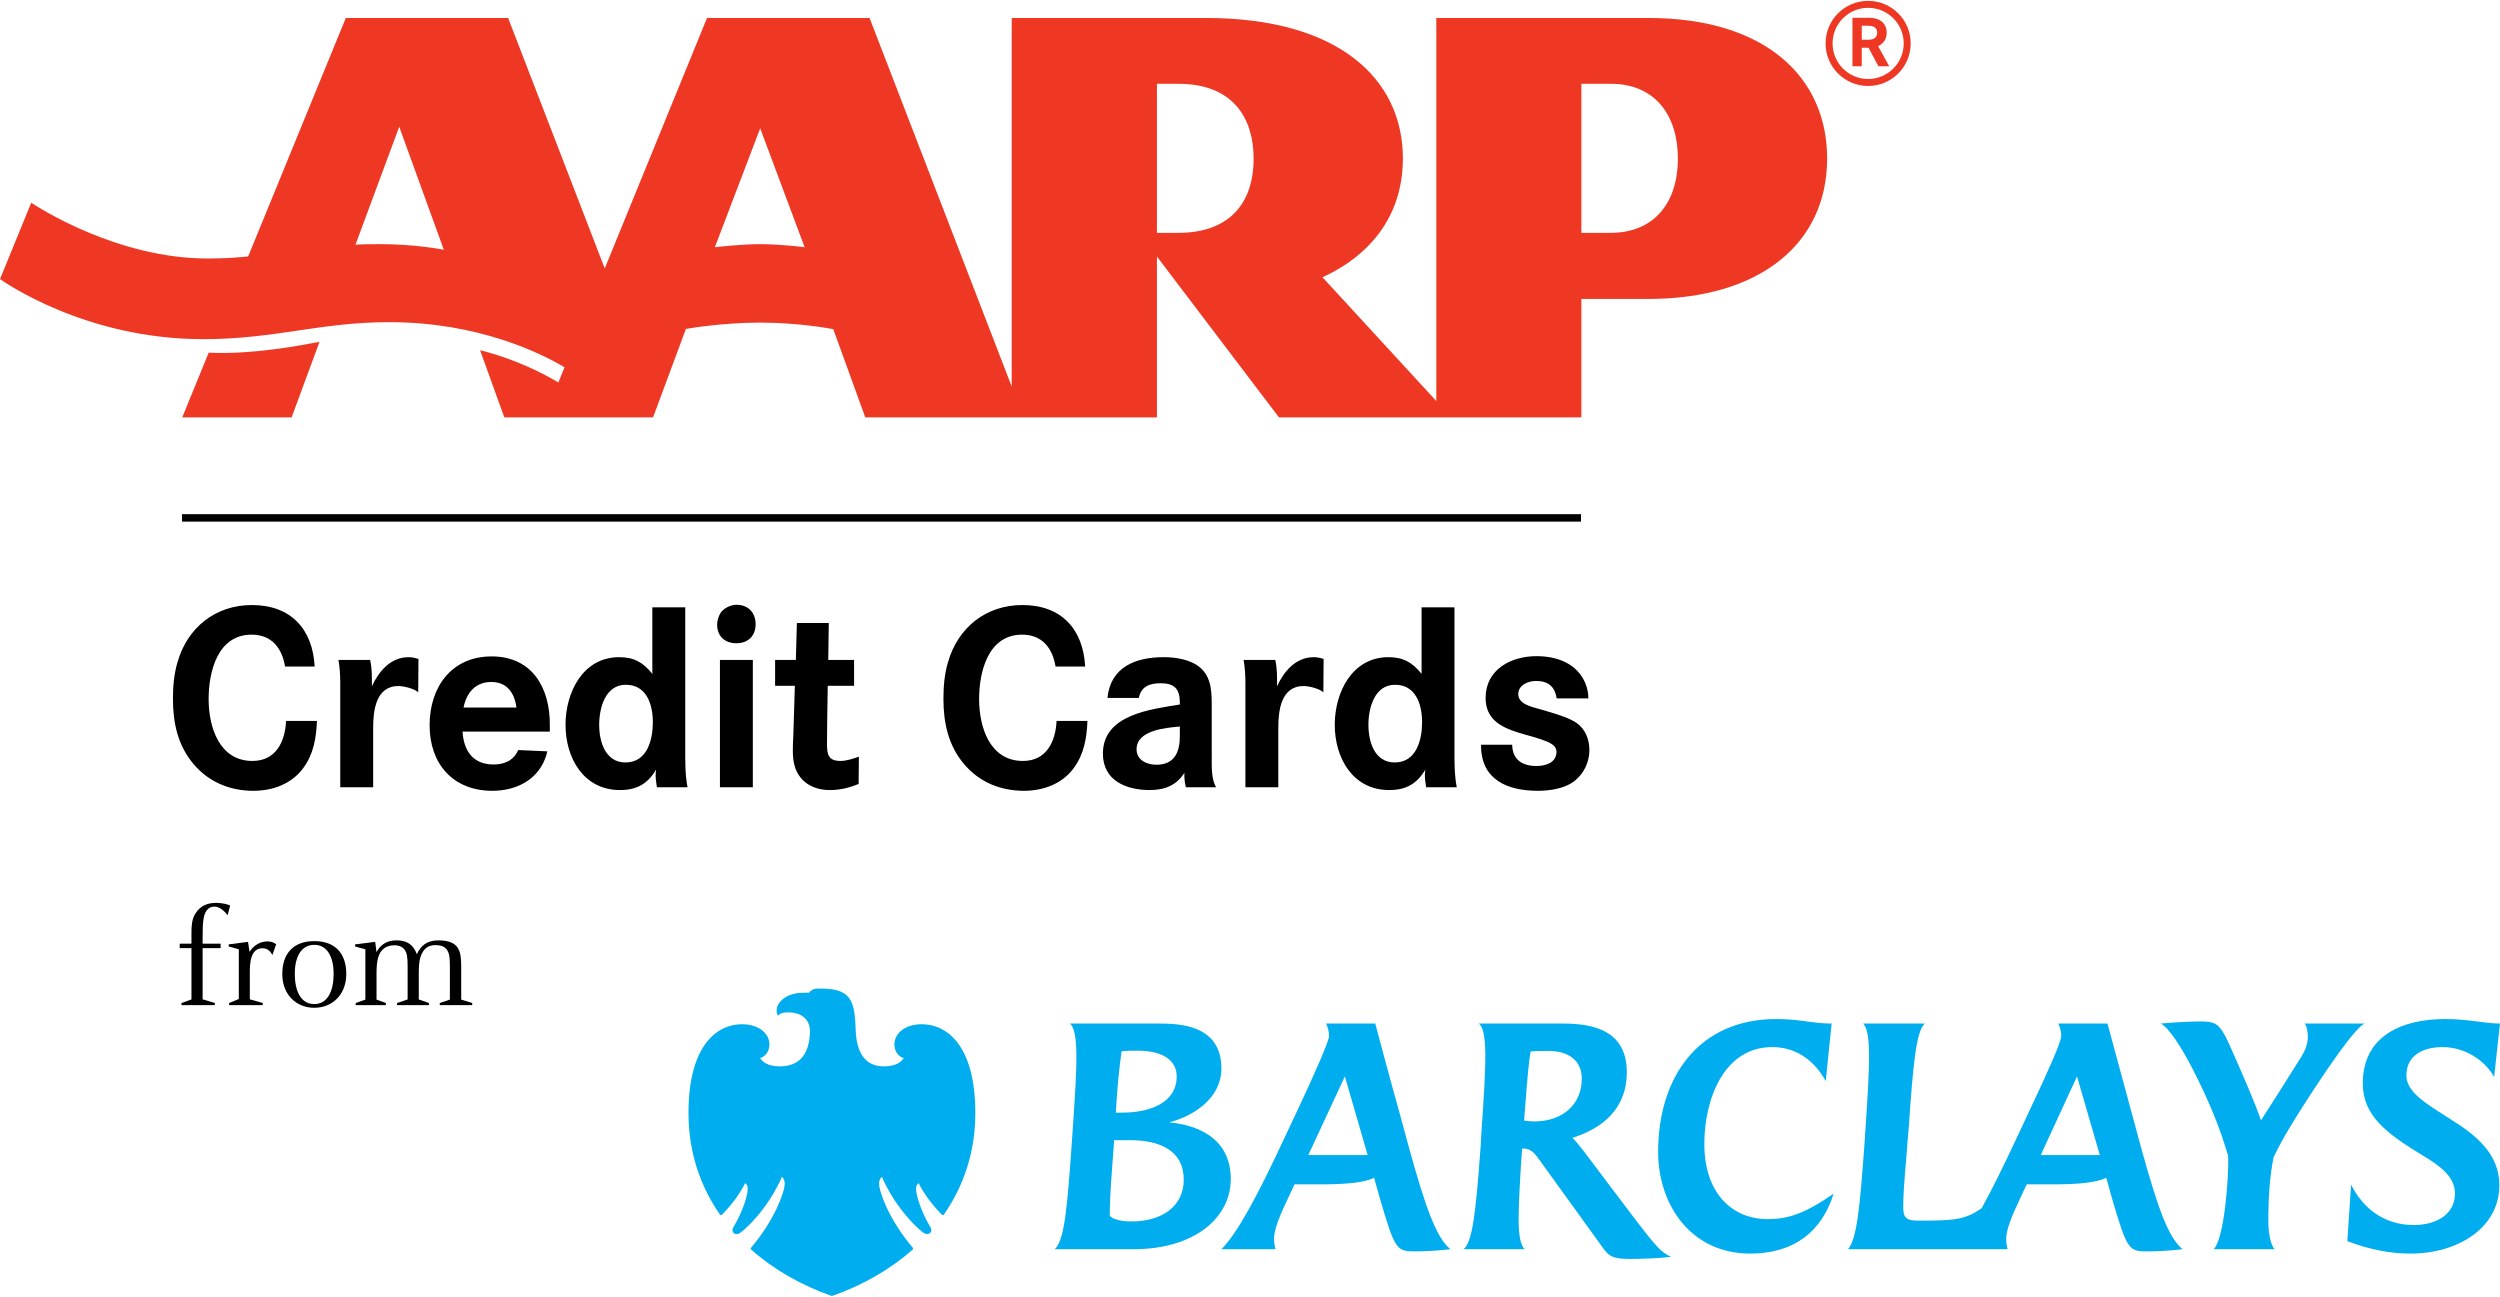
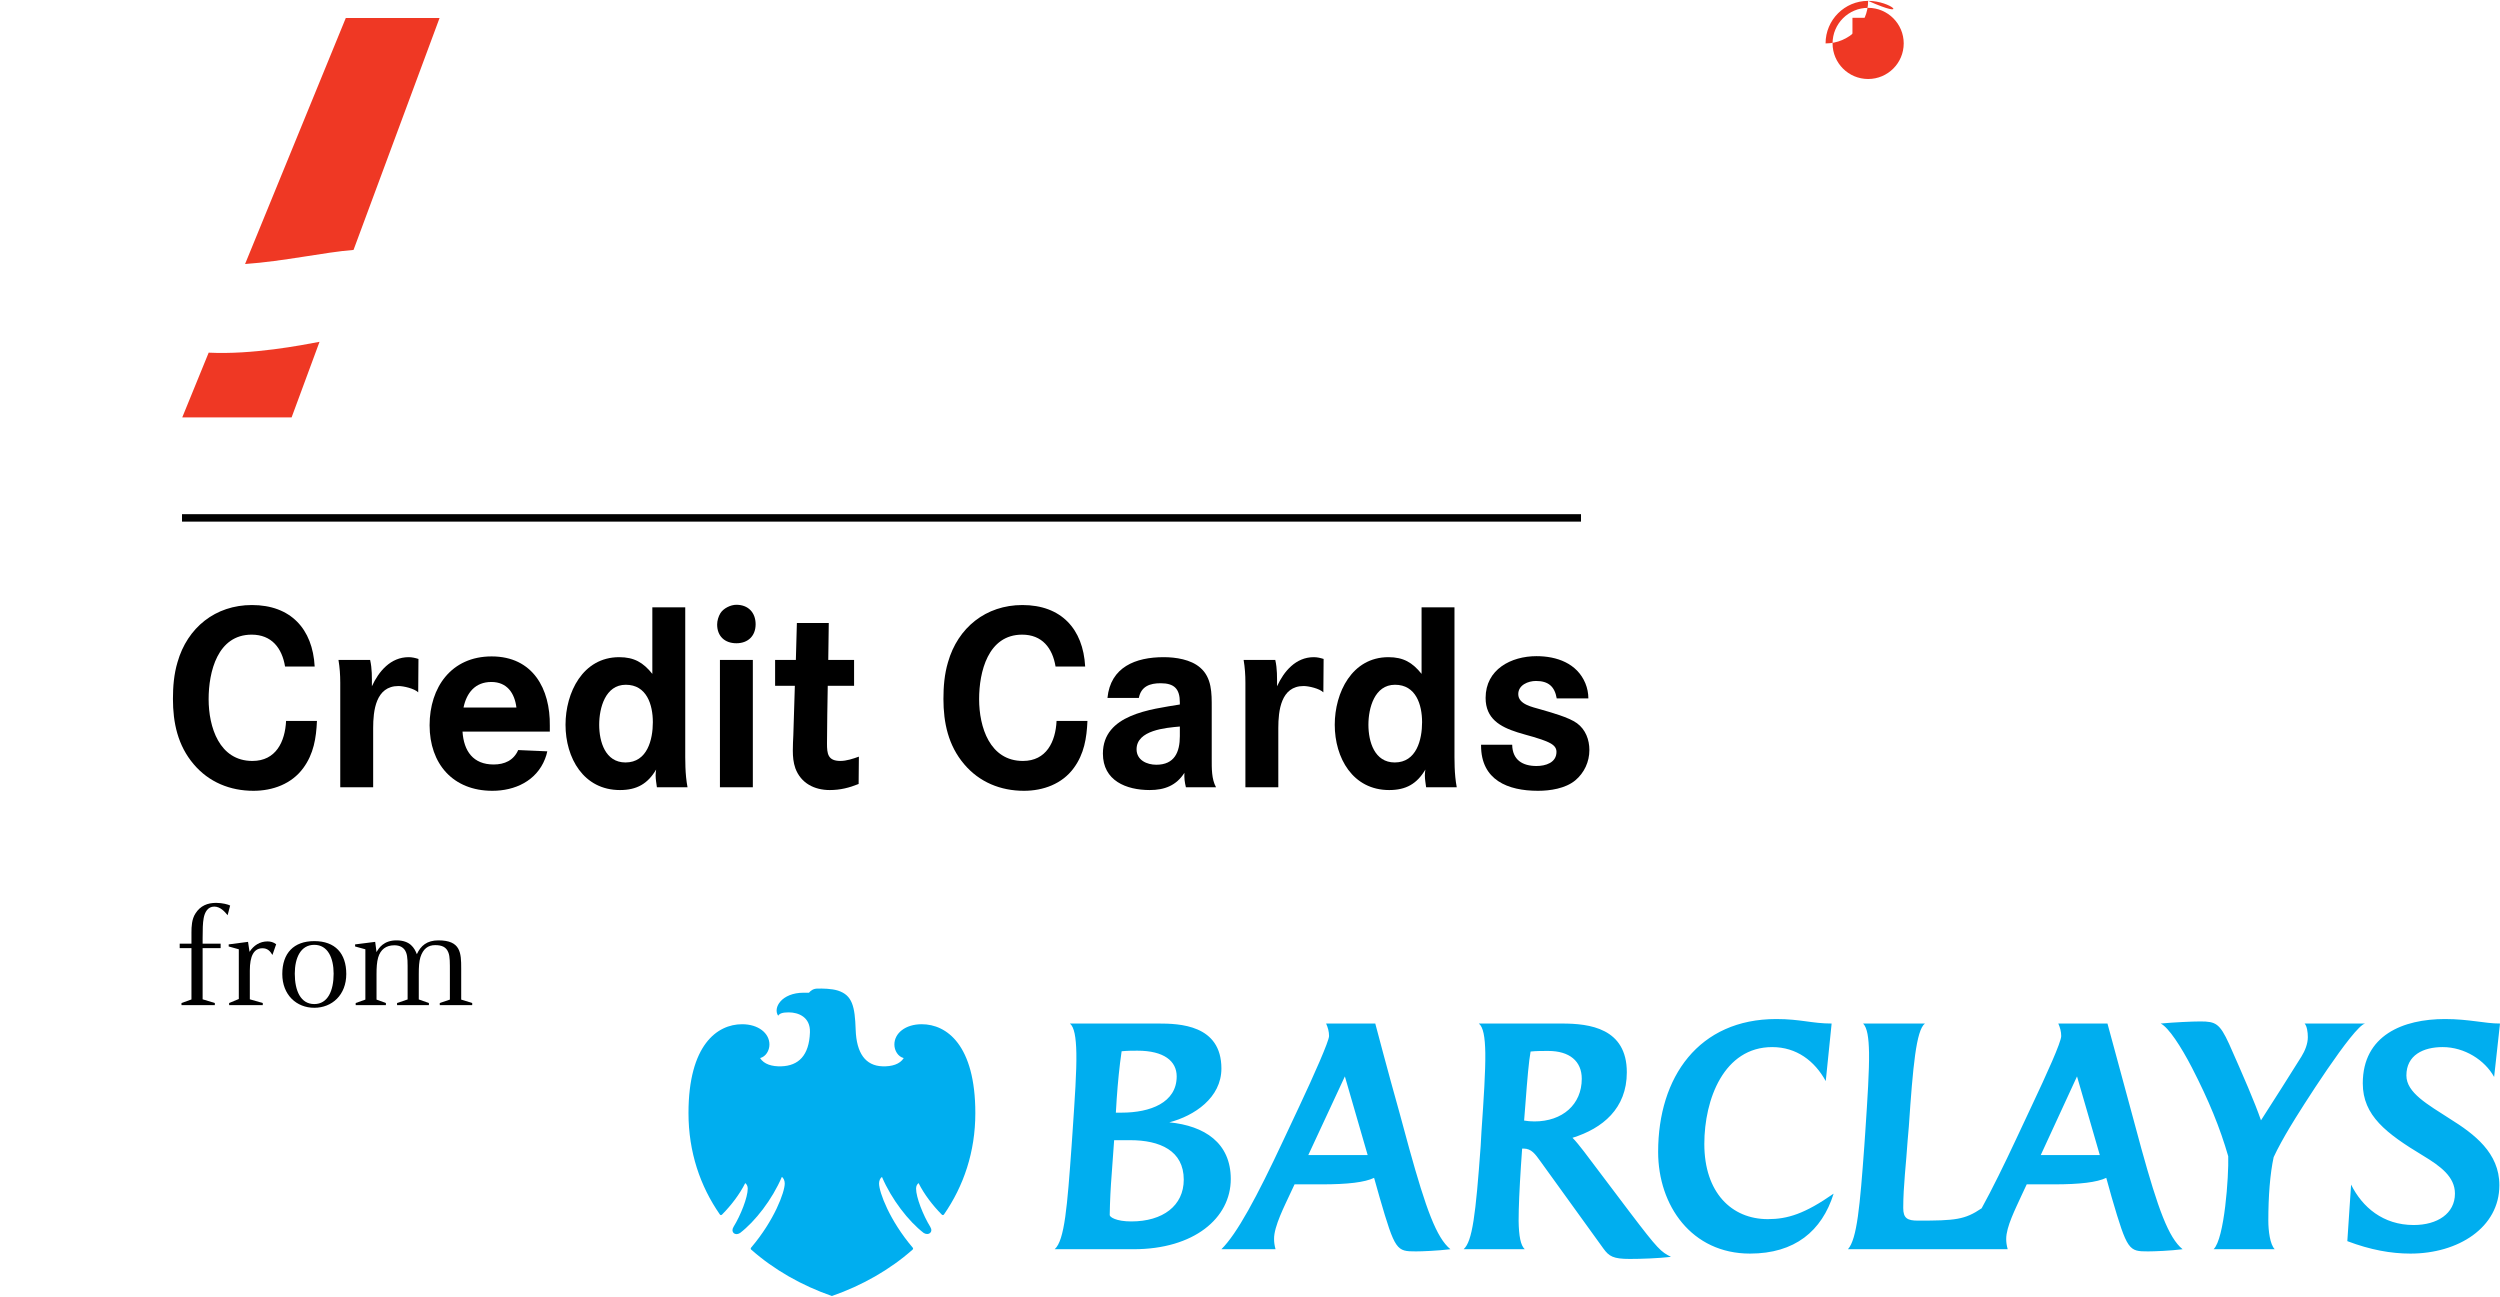
<svg xmlns="http://www.w3.org/2000/svg" version="1.1" id="Layer_1" x="0px" y="0px" width="640px" height="332px" viewBox="0 0 640 332" style="enable-background:new 0 0 640 332;" xml:space="preserve">
  <defs id="defs26" />
  <style type="text/css" id="style1">
	.st0{fill:#00AEEF;}
	.st1{fill:#EF3824;}
</style>
  <g id="g19">
    <g id="g4">
      <path d="M58.27,234.297c-0.685-0.838-1.828-2.209-3.428-2.209c-1.675,0-2.438,1.485-2.704,2.97    c-0.229,1.219-0.266,2.896-0.266,5.144v1.37h4.608v1.143h-4.608v13.107l3.123,0.951v0.534h-8.534v-0.534l2.552-0.914v-13.144    h-3.01v-1.143h3.01v-2.857c0-1.524,0.076-3.428,1.029-4.876c1.258-1.98,3.086-2.704,5.295-2.704c1.601,0,3.125,0.419,3.581,0.685    L58.27,234.297z" id="path1" clip-path="none" />
      <path d="M58.544,242.296v-0.532l4.953-0.648l0.382,2.552c1.066-1.638,2.628-2.667,4.61-2.667c0.761,0,1.524,0.192,2.209,0.724    l-0.953,2.743c-0.609-1.029-1.295-1.714-2.552-1.714c-2.209,0-3.238,1.98-3.238,5.714v7.354l3.315,0.951v0.534h-8.61v-0.534    l2.475-1.027V243.02L58.544,242.296z" id="path2" clip-path="none" />
      <path d="M88.647,249.345c0,5.371-3.655,8.647-8.189,8.647s-8.191-3.276-8.191-8.647c0-5.295,2.896-8.42,8.191-8.42    C85.79,240.925,88.647,244.05,88.647,249.345z M80.457,257.041c3.466,0,4.953-3.428,4.953-7.772c0-4.039-1.487-7.391-4.953-7.391    c-3.505,0-4.992,3.352-4.992,7.391C75.466,253.613,76.953,257.041,80.457,257.041z" id="path3" clip-path="none" />
      <path d="M96.81,245.116c-0.342,1.182-0.419,2.591-0.419,4.266v6.516l2.399,0.875v0.534h-7.733v-0.534l2.477-0.875V243.02    l-2.63-0.724v-0.532l5.144-0.648l0.342,2.628c0.571-1.029,1.828-3.01,5.105-3.01c3.542,0,4.608,1.98,5.219,3.544    c0.99-2.172,2.591-3.544,5.524-3.544c5.714,0,5.829,3.199,5.829,7.201v7.962l2.818,0.875v0.534h-8.305v-0.534l2.591-0.875v-6.935    c0-2.475,0.037-4.037-0.382-5.103c-0.532-1.411-1.638-1.906-3.389-1.906c-1.83,0-3.086,0.953-3.773,3.086    c-0.342,1.106-0.419,2.477-0.419,4.342v6.477l2.591,0.914v0.534h-8.152v-0.534l2.704-0.914v-6.896    c0-2.475,0.037-4.037-0.382-5.103c-0.495-1.334-1.638-1.867-3.01-1.867C98.829,241.993,97.42,243.06,96.81,245.116z" id="path4" clip-path="none" />
    </g>
    <g id="g15">
      <path d="M77.641,196.615c-2.98,4.082-7.839,5.831-12.764,5.831c-5.961,0-11.404-2.202-15.29-6.803    c-4.083-4.794-5.314-10.626-5.314-16.717c0-3.173,0.259-6.349,1.167-9.393c2.526-8.878,9.717-14.644,19.047-14.644    c9.915,0,15.55,6.09,16.07,15.744h-7.581c-0.778-4.729-3.434-8.163-8.552-8.163c-8.748,0-11.016,9.526-11.016,16.522    c0,7.128,2.723,15.811,11.21,15.811c6.027,0,8.359-4.925,8.617-10.238h7.905C80.947,188.969,80.299,192.988,77.641,196.615z" id="path5" clip-path="none" />
      <path d="M107.061,177.242c-0.972-0.972-3.758-1.619-5.053-1.619c-5.831,0-6.479,6.35-6.479,10.756v15.161h-8.424v-26.76    c0-2.008-0.13-3.886-0.454-5.831h8.1c0.517,2.269,0.454,4.407,0.454,6.739c1.75-3.823,4.794-7.452,9.395-7.452    c0.906,0,1.684,0.195,2.526,0.454L107.061,177.242z" id="path6" clip-path="none" />
      <path d="M118.402,187.285c0.324,4.99,2.721,8.424,7.97,8.424c2.786,0,5.118-1.037,6.285-3.693l7.45,0.324    c-0.13,0.648-0.324,1.295-0.583,1.943c-2.204,5.638-7.711,8.163-13.477,8.163c-10.108,0-16.07-6.933-16.07-16.781    c0-9.719,5.572-17.624,15.874-17.624c10.562,0,15.033,8.293,14.903,17.754v1.489H118.402z M125.789,174.586    c-4.147,0-6.35,2.786-7.128,6.544h13.542C131.748,177.437,129.805,174.586,125.789,174.586z" id="path7" clip-path="none" />
      <path d="M168.166,201.54c-0.13-1.037-0.326-2.008-0.326-3.045c0-0.519,0.065-0.972,0.13-1.491    c-2.139,3.629-4.925,5.249-9.265,5.249c-9.33,0-13.931-8.228-13.931-16.717c0-8.228,4.405-17.3,13.737-17.3    c3.821,0,6.155,1.361,8.487,4.277v-17.041h8.424v35.767c0,3.499-0.065,6.868,0.583,10.302H168.166z M160.197,175.299    c-5.249,0-6.805,5.961-6.805,10.237c0,4.342,1.556,9.654,6.739,9.654c5.572,0,6.998-5.831,6.998-10.302    S165.574,175.299,160.197,175.299z" id="path8" clip-path="none" />
      <path d="M188.515,164.673c-2.98,0-4.925-1.815-4.925-4.794c0-0.973,0.324-2.073,0.843-2.917c0.778-1.23,2.591-2.139,4.082-2.139    c3.045,0,4.925,2.008,4.925,4.99C193.439,162.794,191.496,164.673,188.515,164.673z M184.303,201.54v-32.591h8.424v32.591H184.303    z" id="path9" clip-path="none" />
      <path d="M219.809,200.697c-2.397,0.973-4.729,1.556-7.385,1.556c-3.953,0-7.387-1.75-8.813-5.572    c-0.517-1.491-0.648-2.98-0.648-4.536c0-1.295,0.065-2.656,0.13-3.951l0.389-12.636h-5.055v-6.609h5.314L204,159.49h8.165    l-0.13,9.459h6.609v6.609h-6.739c-0.065,4.925-0.194,9.849-0.194,14.772c0,2.593,0.194,4.472,3.434,4.472    c1.554,0,3.304-0.584,4.729-1.102L219.809,200.697z" id="path10" clip-path="none" />
      <path d="M274.887,196.615c-2.98,4.082-7.839,5.831-12.764,5.831c-5.961,0-11.404-2.202-15.29-6.803    c-4.083-4.794-5.314-10.626-5.314-16.717c0-3.173,0.259-6.349,1.167-9.393c2.526-8.878,9.717-14.644,19.047-14.644    c9.915,0,15.55,6.09,16.07,15.744h-7.581c-0.778-4.729-3.434-8.163-8.552-8.163c-8.748,0-11.016,9.526-11.016,16.522    c0,7.128,2.723,15.811,11.21,15.811c6.027,0,8.359-4.925,8.617-10.238h7.905C278.193,188.969,277.545,192.988,274.887,196.615z" id="path11" clip-path="none" />
      <path d="M303.594,201.54c-0.324-1.295-0.452-2.397-0.387-3.693c-2.073,3.238-5.055,4.405-8.878,4.405    c-6.025,0-11.986-2.397-11.986-9.33c0-10.043,12.31-11.338,19.697-12.571v-0.517c0-3.499-1.426-4.925-4.925-4.925    c-2.721,0-4.988,0.778-5.572,3.758h-8.033c0.776-7.904,7.192-10.432,14.383-10.432c3.11,0,6.933,0.584,9.33,2.658    c3.045,2.591,2.98,6.609,2.98,10.237v13.153c0,2.332-0.063,5.183,1.102,7.257H303.594z M290.961,191.821    c0,2.786,2.656,3.953,5.053,3.953c4.666,0,6.027-3.24,6.027-7.322v-2.462C298.476,186.314,290.961,186.896,290.961,191.821z" id="path12" clip-path="none" />
      <path d="M338.779,177.242c-0.972-0.972-3.756-1.619-5.051-1.619c-5.833,0-6.481,6.35-6.481,10.756v15.161h-8.424v-26.76    c0-2.008-0.127-3.886-0.454-5.831h8.1c0.521,2.269,0.454,4.407,0.454,6.739c1.749-3.823,4.794-7.452,9.395-7.452    c0.908,0,1.686,0.195,2.527,0.454L338.779,177.242z" id="path13" clip-path="none" />
      <path d="M365.088,201.54c-0.13-1.037-0.324-2.008-0.324-3.045c0-0.519,0.063-0.972,0.13-1.491    c-2.14,3.629-4.925,5.249-9.265,5.249c-9.332,0-13.933-8.228-13.933-16.717c0-8.228,4.407-17.3,13.739-17.3    c3.819,0,6.153,1.361,8.487,4.277v-17.041h8.424v35.767c0,3.499-0.067,6.868,0.581,10.302H365.088z M357.119,175.299    c-5.249,0-6.805,5.961-6.805,10.237c0,4.342,1.556,9.654,6.741,9.654c5.572,0,6.998-5.831,6.998-10.302    S362.498,175.299,357.119,175.299z" id="path14" clip-path="none" />
      <path d="M403.254,199.79c-2.528,2.073-6.414,2.656-9.526,2.656c-7.709,0-14.577-2.721-14.577-11.597v-0.194h7.97    c0.063,3.886,2.658,5.442,6.22,5.442c2.334,0,5.118-0.843,5.118-3.629c0-1.23-0.908-1.878-1.943-2.397    c-2.527-1.165-5.379-1.75-8.037-2.591c-4.471-1.426-8.163-3.499-8.163-8.813c0-7.322,6.544-10.691,13.025-10.691    c5.182,0,10.367,1.815,12.507,6.933c0.517,1.232,0.774,2.593,0.774,3.888h-8.1c-0.517-3.045-2.137-4.471-5.312-4.471    c-2.01,0-4.534,1.037-4.534,3.369c0,2.656,3.693,3.304,5.636,3.888c2.658,0.778,7.259,2.008,9.395,3.562    c2.204,1.621,3.175,4.212,3.175,6.87C406.883,194.996,405.588,197.847,403.254,199.79z" id="path15" clip-path="none" />
    </g>
    <g id="g18">
      <g id="g17">
        <path class="st0" d="M290.21,319.8h-20.213c2.551-2.244,3.221-11.001,4.329-26.418l0.248-3.608     c0.589-8.748,1.059-15.489,0.973-20.204c-0.081-4.054-0.534-6.658-1.651-7.546h22.601c5.397,0,16.183,0.284,16.183,11.514     c0,7.488-6.953,12.128-13.336,13.779c9.009,0.892,15.735,5.237,15.735,14.513C315.078,311.866,305.639,319.8,290.21,319.8      M289.32,291.887h-4.101l-0.614,8.524c-0.291,3.737-0.451,6.88-0.519,10.639c0,0.521,1.637,1.637,5.523,1.637     c8.082,0,13.432-4.025,13.432-10.694C303.041,294.574,296.961,291.887,289.32,291.887 M291.184,268.975     c-1.121,0-2.614,0-4.048,0.148c-0.587,4.023-0.961,7.929-1.262,12.199c0,0-0.217,3.67-0.217,3.516h1.479     c7.347,0,14.096-2.555,14.096-9.281C301.232,271.652,298.006,268.975,291.184,268.975 M362.481,320.357     c-4.946,0-5.328-0.16-9.288-13.782l-1.425-5.045c-2.39,1.141-6.65,1.666-13.481,1.666h-6.882l-1.19,2.538     c-1.216,2.682-4.119,8.232-4.053,11.451c0,0.751,0.077,1.496,0.373,2.615h-13.857c3.988-3.951,8.982-13.168,15.939-28.052     l4.051-8.629c3.668-7.797,7.57-16.622,7.57-17.895c0-1.138-0.298-2.178-0.754-3.2h12.586c0,0,3.283,12.481,6.216,22.896     l2.476,9.113c4.275,15.38,6.969,22.848,10.544,25.767C368.099,320.197,364.046,320.357,362.481,320.357 M344.287,275.557     l-9.365,20.14h15.199L344.287,275.557 M417.221,322.288c-4.276,0-5.308-0.684-6.736-2.641l-16.196-22.438     c-1.26-1.745-2.238-3.175-4.25-3.175h-0.371l-0.302,4.35c-0.384,5.938-0.599,10.638-0.599,14.17     c0.058,3.881,0.516,6.279,1.572,7.247h-15.65c2.239-2.001,3.082-8.75,4.361-26.418l0.202-3.666     c0.599-8.689,1.043-15.431,0.985-20.145c-0.066-4.126-0.522-6.658-1.654-7.546c8.913,0,21.334,0,21.334,0     c6.971,0,16.549,1.177,16.549,12.481c0,9.296-6.217,14.372-13.911,16.77c0.74,0.684,2.075,2.392,2.904,3.457l11.763,15.579     c7.335,9.655,7.932,10.096,10.548,11.448C424.482,322.137,420.067,322.288,417.221,322.288 M396.329,269.039     c-1.431,0-3.139,0-4.5,0.154c-0.444,2.459-0.821,6.732-1.339,13.625l-0.317,4.044c0.76,0.139,1.727,0.224,2.63,0.224     c7.195,0,12.129-4.343,12.129-10.922C404.932,271.652,401.79,269.039,396.329,269.039 M447.988,320.919     c-14.893,0-23.505-12.257-23.505-26.036c0-19.187,10.405-34.01,30.251-34.01c6.203,0,9.142,1.152,14.163,1.152l-1.505,14.734     c-2.848-5.174-7.48-8.704-13.719-8.704c-12.341,0-17.366,13.349-17.366,24.794c0,12.447,6.973,19.25,16.255,19.25     c5.024,0,9.433-1.346,16.847-6.531C466.408,315.178,459.449,320.919,447.988,320.919 M549.895,320.357     c-4.917,0-5.297-0.16-9.284-13.782l-1.407-5.045c-2.414,1.141-6.662,1.666-13.472,1.666h-6.893l-1.189,2.538     c-1.733,3.817-4.063,8.309-4.063,11.451c0,0.751,0.09,1.573,0.381,2.615h-40.891c2.326-2.615,3.067-11.071,4.188-26.418     l0.252-3.666c0.576-8.765,1.026-15.507,0.957-20.241c-0.078-3.867-0.456-6.362-1.515-7.45h15.822     c-2.242,1.71-3.075,10.981-4.117,26.333l-0.316,3.676c-0.36,5.687-1.119,11.559-1.119,17.214c0,2.618,1.053,3.232,3.75,3.232     c9.585,0,11.996-0.221,16.319-3.155c2.713-4.926,5.769-11.166,8.767-17.576l4.047-8.629c3.82-8.096,7.558-16.331,7.558-17.895     c0-1.138-0.288-2.178-0.745-3.2h12.586c0,0,5.086,18.846,6.208,22.896l2.465,9.113c4.265,15.38,6.953,22.848,10.559,25.767     C555.752,320.197,551.474,320.357,549.895,320.357 M531.717,275.557l-9.284,20.14h15.118L531.717,275.557 M586.158,288.664     c-1.352,2.254-3.069,5.308-4.102,7.566c-0.921,4.253-1.365,9.951-1.365,16.249c0,2.621,0.444,6.138,1.64,7.321h-15.652     c2.781-2.615,3.903-18.705,3.747-23.801c-2.1-7.283-4.939-14.224-9.293-22.693c-2.743-5.309-5.994-10.328-8.002-11.283     c3.52-0.322,8.002-0.534,10.185-0.534c3.907,0,4.933,0.534,7.327,5.743c3.75,8.462,6.538,14.841,8.168,19.573     c3.971-6.236,6.752-10.51,10.358-16.331c0.889-1.437,1.637-3.242,1.637-4.959c0-1.337-0.233-2.848-0.825-3.493h15.486     C602.481,262.669,589.003,283.88,586.158,288.664 M638.497,275.696c-2.407-4.328-7.564-7.641-13.187-7.641     c-4.923,0-9.274,2.037-9.274,7.267c0,4.427,5.46,7.421,11.148,11.096c6.221,3.891,12.657,8.689,12.657,16.992     c0,10.863-10.55,17.51-22.759,17.51c-5.019,0-10.272-0.953-16.167-3.187l0.965-14.476c2.855,5.764,8.168,10.348,16.026,10.348     c6.052,0,10.559-2.928,10.559-8.037c0-4.322-3.683-7.014-8.165-9.723c-9.421-5.691-15.428-10.236-15.428-18.505     c0-12.339,10.336-16.467,21.036-16.467c6.224,0,10.115,1.152,14.092,1.152L638.497,275.696z" id="path16" clip-path="none" />
        <path class="st0" d="M249.685,284.948c0,9.968-3,18.697-8.019,25.94c-0.157,0.222-0.38,0.235-0.591,0.026     c-2.327-2.351-4.511-5.213-5.918-8.04c-0.337,0.229-0.642,0.727-0.642,1.395c0,2.257,1.805,6.841,3.638,9.813     c0.831,1.344-0.422,2.318-1.669,1.566c-3.889-2.984-8.245-8.598-10.701-14.359c-0.433,0.288-0.745,0.943-0.745,1.674     c0,2.235,2.694,9.476,8.605,16.419c0.155,0.19,0.139,0.381-0.019,0.523c-5.849,5.173-12.958,9.196-20.656,11.875     c-7.698-2.679-14.807-6.702-20.655-11.875c-0.16-0.142-0.179-0.332-0.019-0.523c5.911-6.944,8.599-14.185,8.599-16.419     c0-0.73-0.305-1.386-0.738-1.674c-2.458,5.761-6.812,11.375-10.706,14.359c-1.266,0.82-2.497-0.222-1.667-1.566     c1.833-2.972,3.641-7.556,3.641-9.813c0-0.668-0.309-1.167-0.647-1.395c-1.405,2.828-3.587,5.689-5.917,8.04     c-0.21,0.209-0.432,0.197-0.585-0.026c-5.027-7.243-8.021-15.972-8.021-25.94c0-17.449,7.355-22.745,13.713-22.745     c4.201-0.006,7.009,2.31,7.009,5.193c0,1.549-0.93,3.112-2.391,3.47c0.991,1.584,3.063,2.193,5.442,2.112     c4.369-0.145,7.121-2.735,7.319-8.713c0.131-3.863-2.906-5.104-5.454-5.098c-1.646,0-2.323,0.305-2.681,0.86     c-1.378-1.993,0.832-5.894,6.553-5.894c0.547,0,0.679,0,1.34,0c0.408-0.508,1.084-1.019,2.064-1.051     c1.351-0.038,3.726-0.011,5.366,0.515c3.668,1.196,4.322,4.049,4.519,10.018c0.205,5.977,2.49,9.217,6.859,9.362     c2.381,0.082,4.456-0.527,5.447-2.112c-1.469-0.358-2.396-1.921-2.396-3.47c0-2.884,2.808-5.2,7.011-5.193     C242.331,262.203,249.685,267.499,249.685,284.948z" id="path17" clip-path="none" />
      </g>
    </g>
  </g>
  <g id="g26">
    <g id="g22">
      <g id="g20">
        <path class="st1" d="M480.866,16.956l-2.528-4.742h-1.724v4.742h-2.386V4.553h3.354c1.001,0,2.055-0.034,3.004,0.32     c1.564,0.558,2.405,1.861,2.405,3.492c0,1.582-0.756,2.777-2.196,3.447l2.848,5.144H480.866z M479.604,6.82     c-0.529-0.246-1.266-0.227-1.846-0.227h-1.143v3.581h1.564c1.266,0,2.371-0.35,2.371-1.843     C480.55,7.646,480.234,7.099,479.604,6.82z" id="path19" clip-path="none" />
      </g>
      <g id="g21">
-         <path class="st1" d="M478.242,0.22c-6.019,0-10.896,4.876-10.896,10.895c0,6.019,4.876,10.895,10.896,10.895     c6.019,0,10.895-4.876,10.895-10.895C489.137,5.096,484.261,0.22,478.242,0.22z M478.246,20.224c-5.033,0-9.109-4.08-9.109-9.109     c0-5.029,4.076-9.108,9.109-9.108c5.025,0,9.105,4.08,9.105,9.108C487.35,16.144,483.271,20.224,478.246,20.224z" id="path20" clip-path="none" />
+         <path class="st1" d="M478.242,0.22c-6.019,0-10.896,4.876-10.896,10.895c6.019,0,10.895-4.876,10.895-10.895C489.137,5.096,484.261,0.22,478.242,0.22z M478.246,20.224c-5.033,0-9.109-4.08-9.109-9.109     c0-5.029,4.076-9.108,9.109-9.108c5.025,0,9.105,4.08,9.105,9.108C487.35,16.144,483.271,20.224,478.246,20.224z" id="path20" clip-path="none" />
      </g>
    </g>
    <g id="g25">
      <g id="g24">
        <g id="g23">
          <path class="st1" d="M53.42,90.28c11.193,0.551,23.723-1.899,28.379-2.777l-7.15,19.357H46.653L53.42,90.28z" id="path22" clip-path="none" />
          <path class="st1" d="M88.526,4.601L62.737,67.588c9.801-0.677,20.436-3.037,27.769-3.61l22.025-59.376H88.526z" id="path23" clip-path="none" />
        </g>
-         <path class="st1" d="M142.943,97.91c-3.57-2.114-10.713-5.933-20.041-8.249l6.206,17.197h38.072l8.409-22.647     c0.488-0.09,9.194-1.623,19.018-1.623c9.842,0,18.169,1.563,18.705,1.668l8.204,22.602h74.66V65.674l31.242,41.185h77.415v-30.33     h17.138c28.484,0,45.774-14.078,45.774-35.958c0-20.771-15.761-35.969-45.774-35.969h-54.276v98.059l-29.143-31.692     c4.475-2.032,20.585-9.931,20.585-30.397c0-20.451-16.565-35.969-50.398-35.969H259v94.367L222.61,4.601h-41.613l-26.183,64.118     L130.079,4.601H92.107l21.512,59.339c-0.726-0.141-7.43-1.444-16.505-1.444c-20.644,0-27.289,3.678-43.976,3.678     c-23.053,0-43.072-12.924-45.145-14.275L0,71.452c1.076,0.722,21.839,15.373,51.95,15.373c18.526,0,29.868-4.351,47.702-4.351     c23.06,0,39.119,8.133,44.87,11.551L142.943,97.91z M194.607,32.851l11.383,30.449c-0.558-0.089-6.246-0.796-11.383-0.796     c-4.832,0-11.074,0.718-11.603,0.796L194.607,32.851z M296.176,59.607V21.452h5.465c14.171,0,19.286,8.971,19.286,19.118     c0,11.808-6.533,19.037-19.286,19.037H296.176z M404.833,59.607V21.452h7.534c11.264,0,17.168,7.996,17.168,19.118     c0,11.89-6.589,19.037-17.168,19.037H404.833z" id="path24" clip-path="none" />
      </g>
    </g>
  </g>
  <rect x="46.594" y="131.63" width="358.143" height="1.906" id="rect26" clip-path="none" />
</svg>